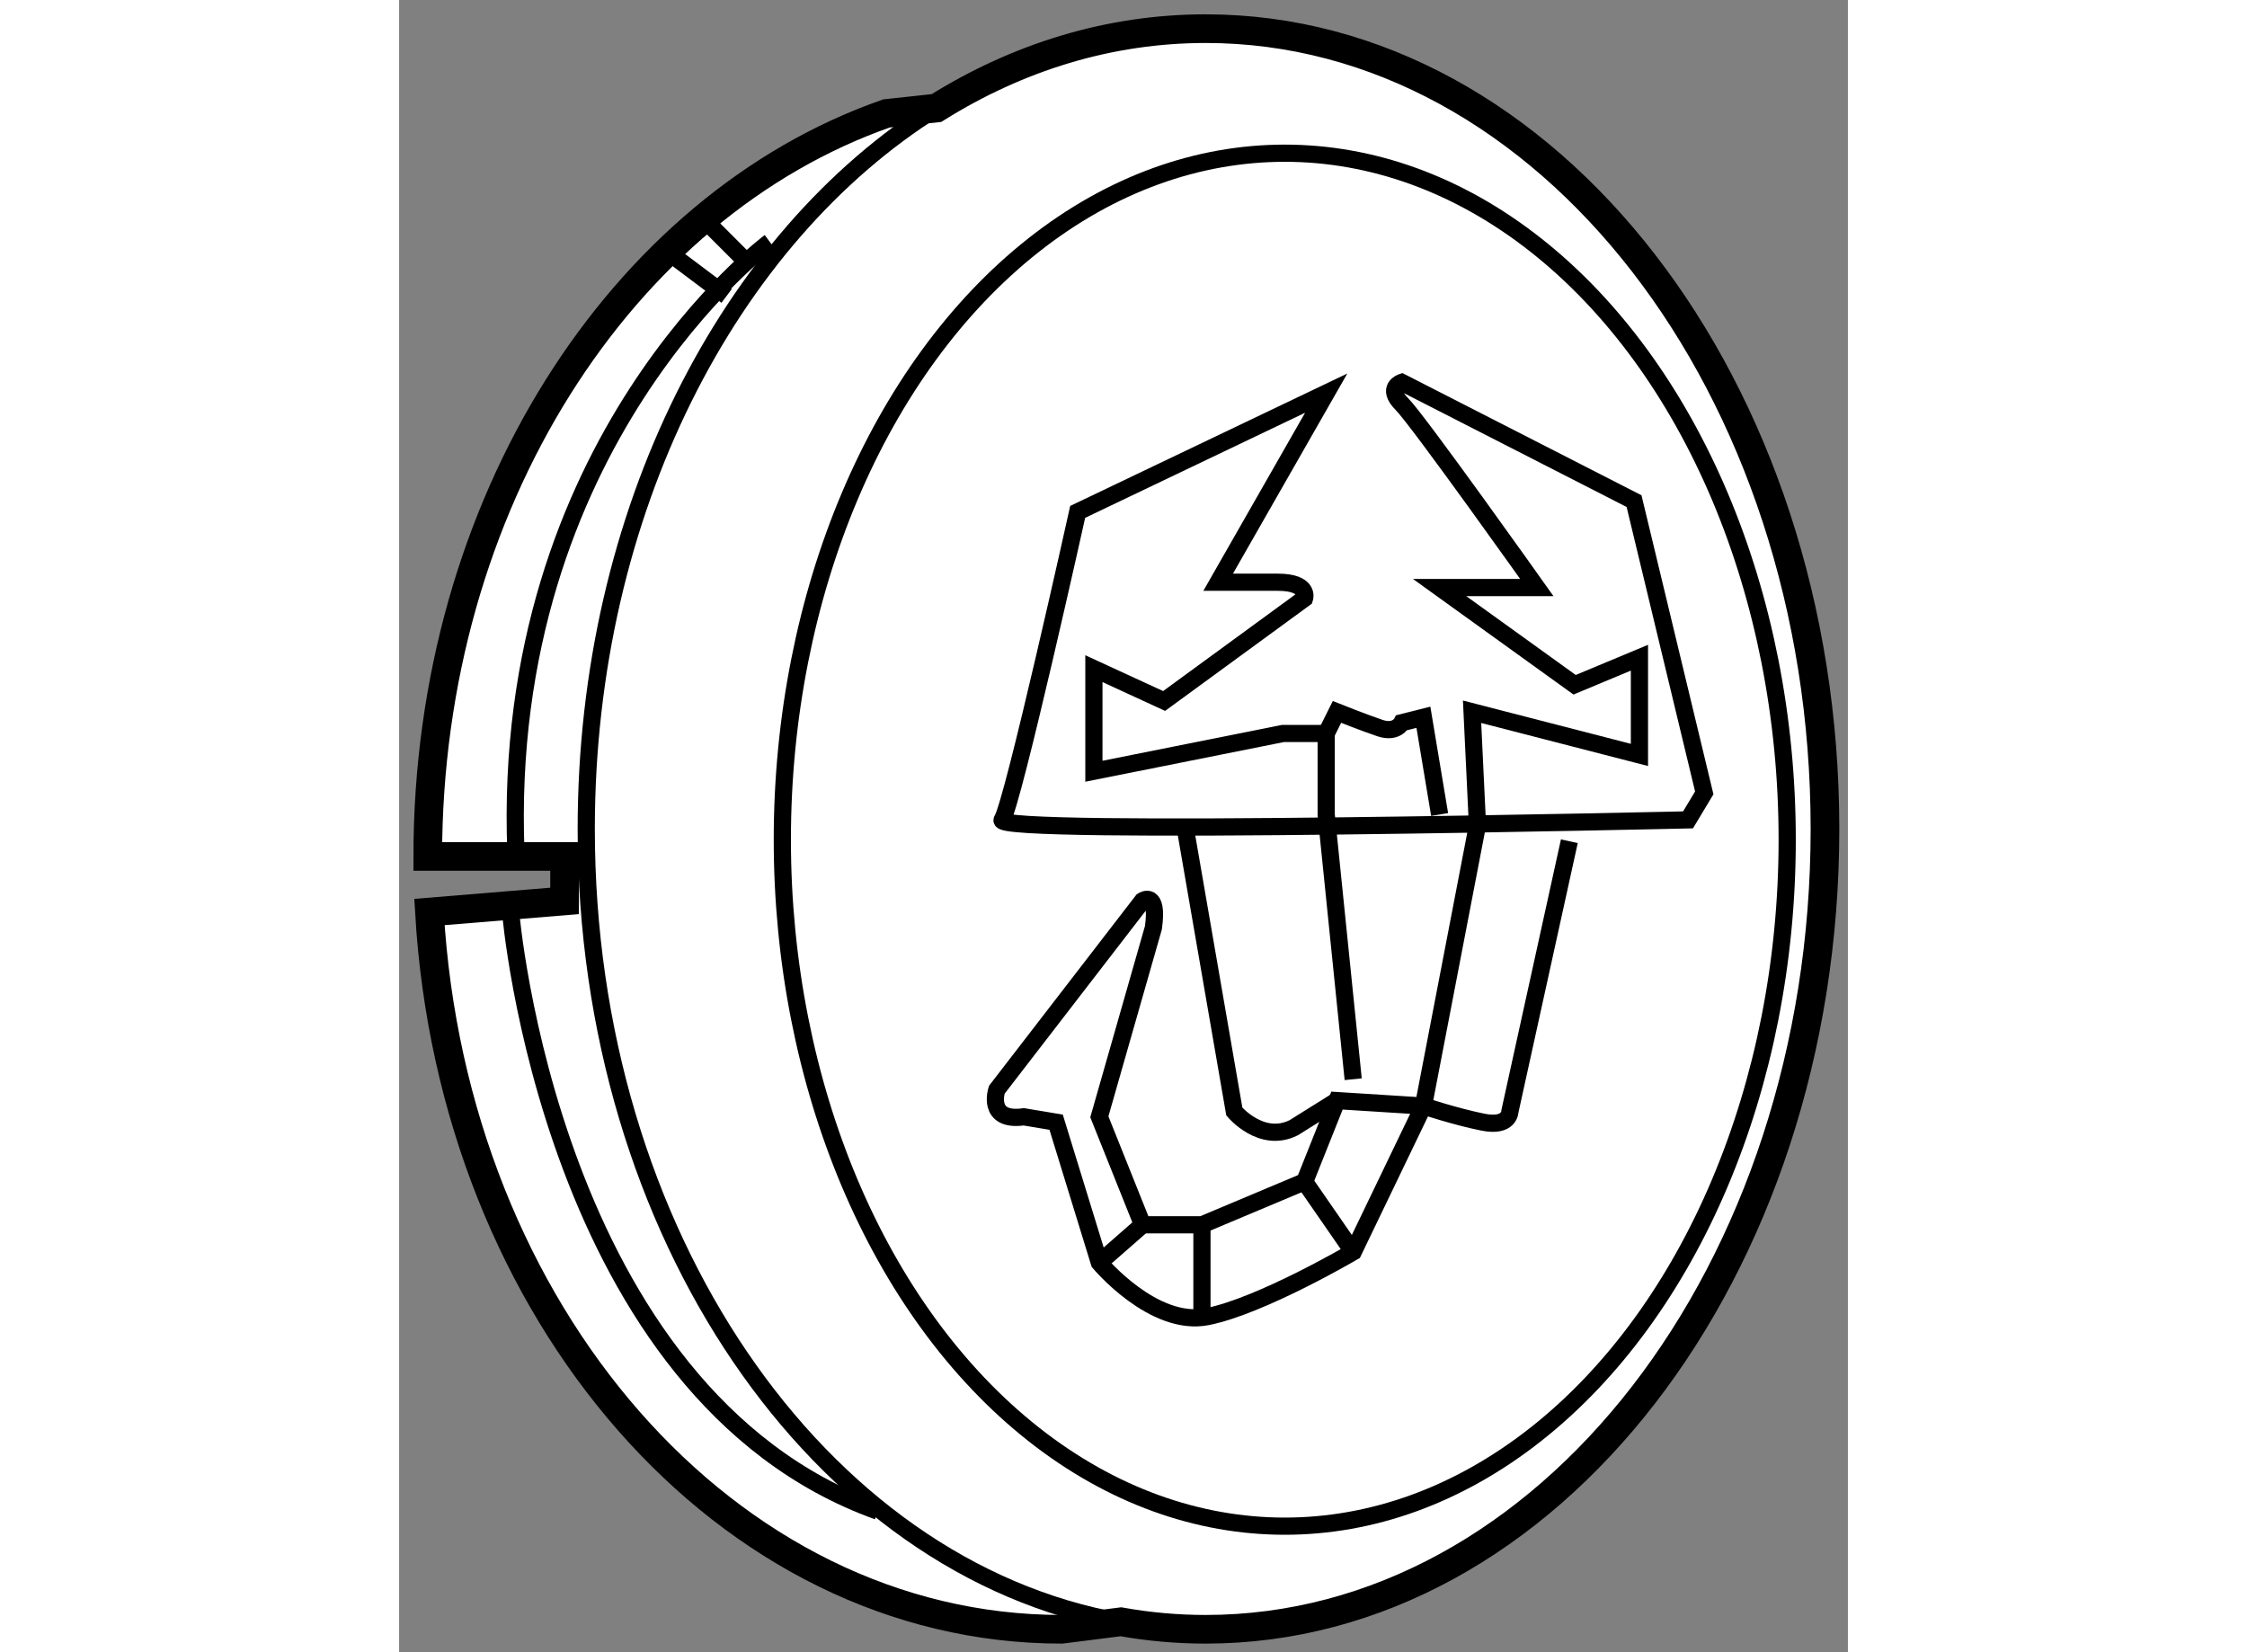
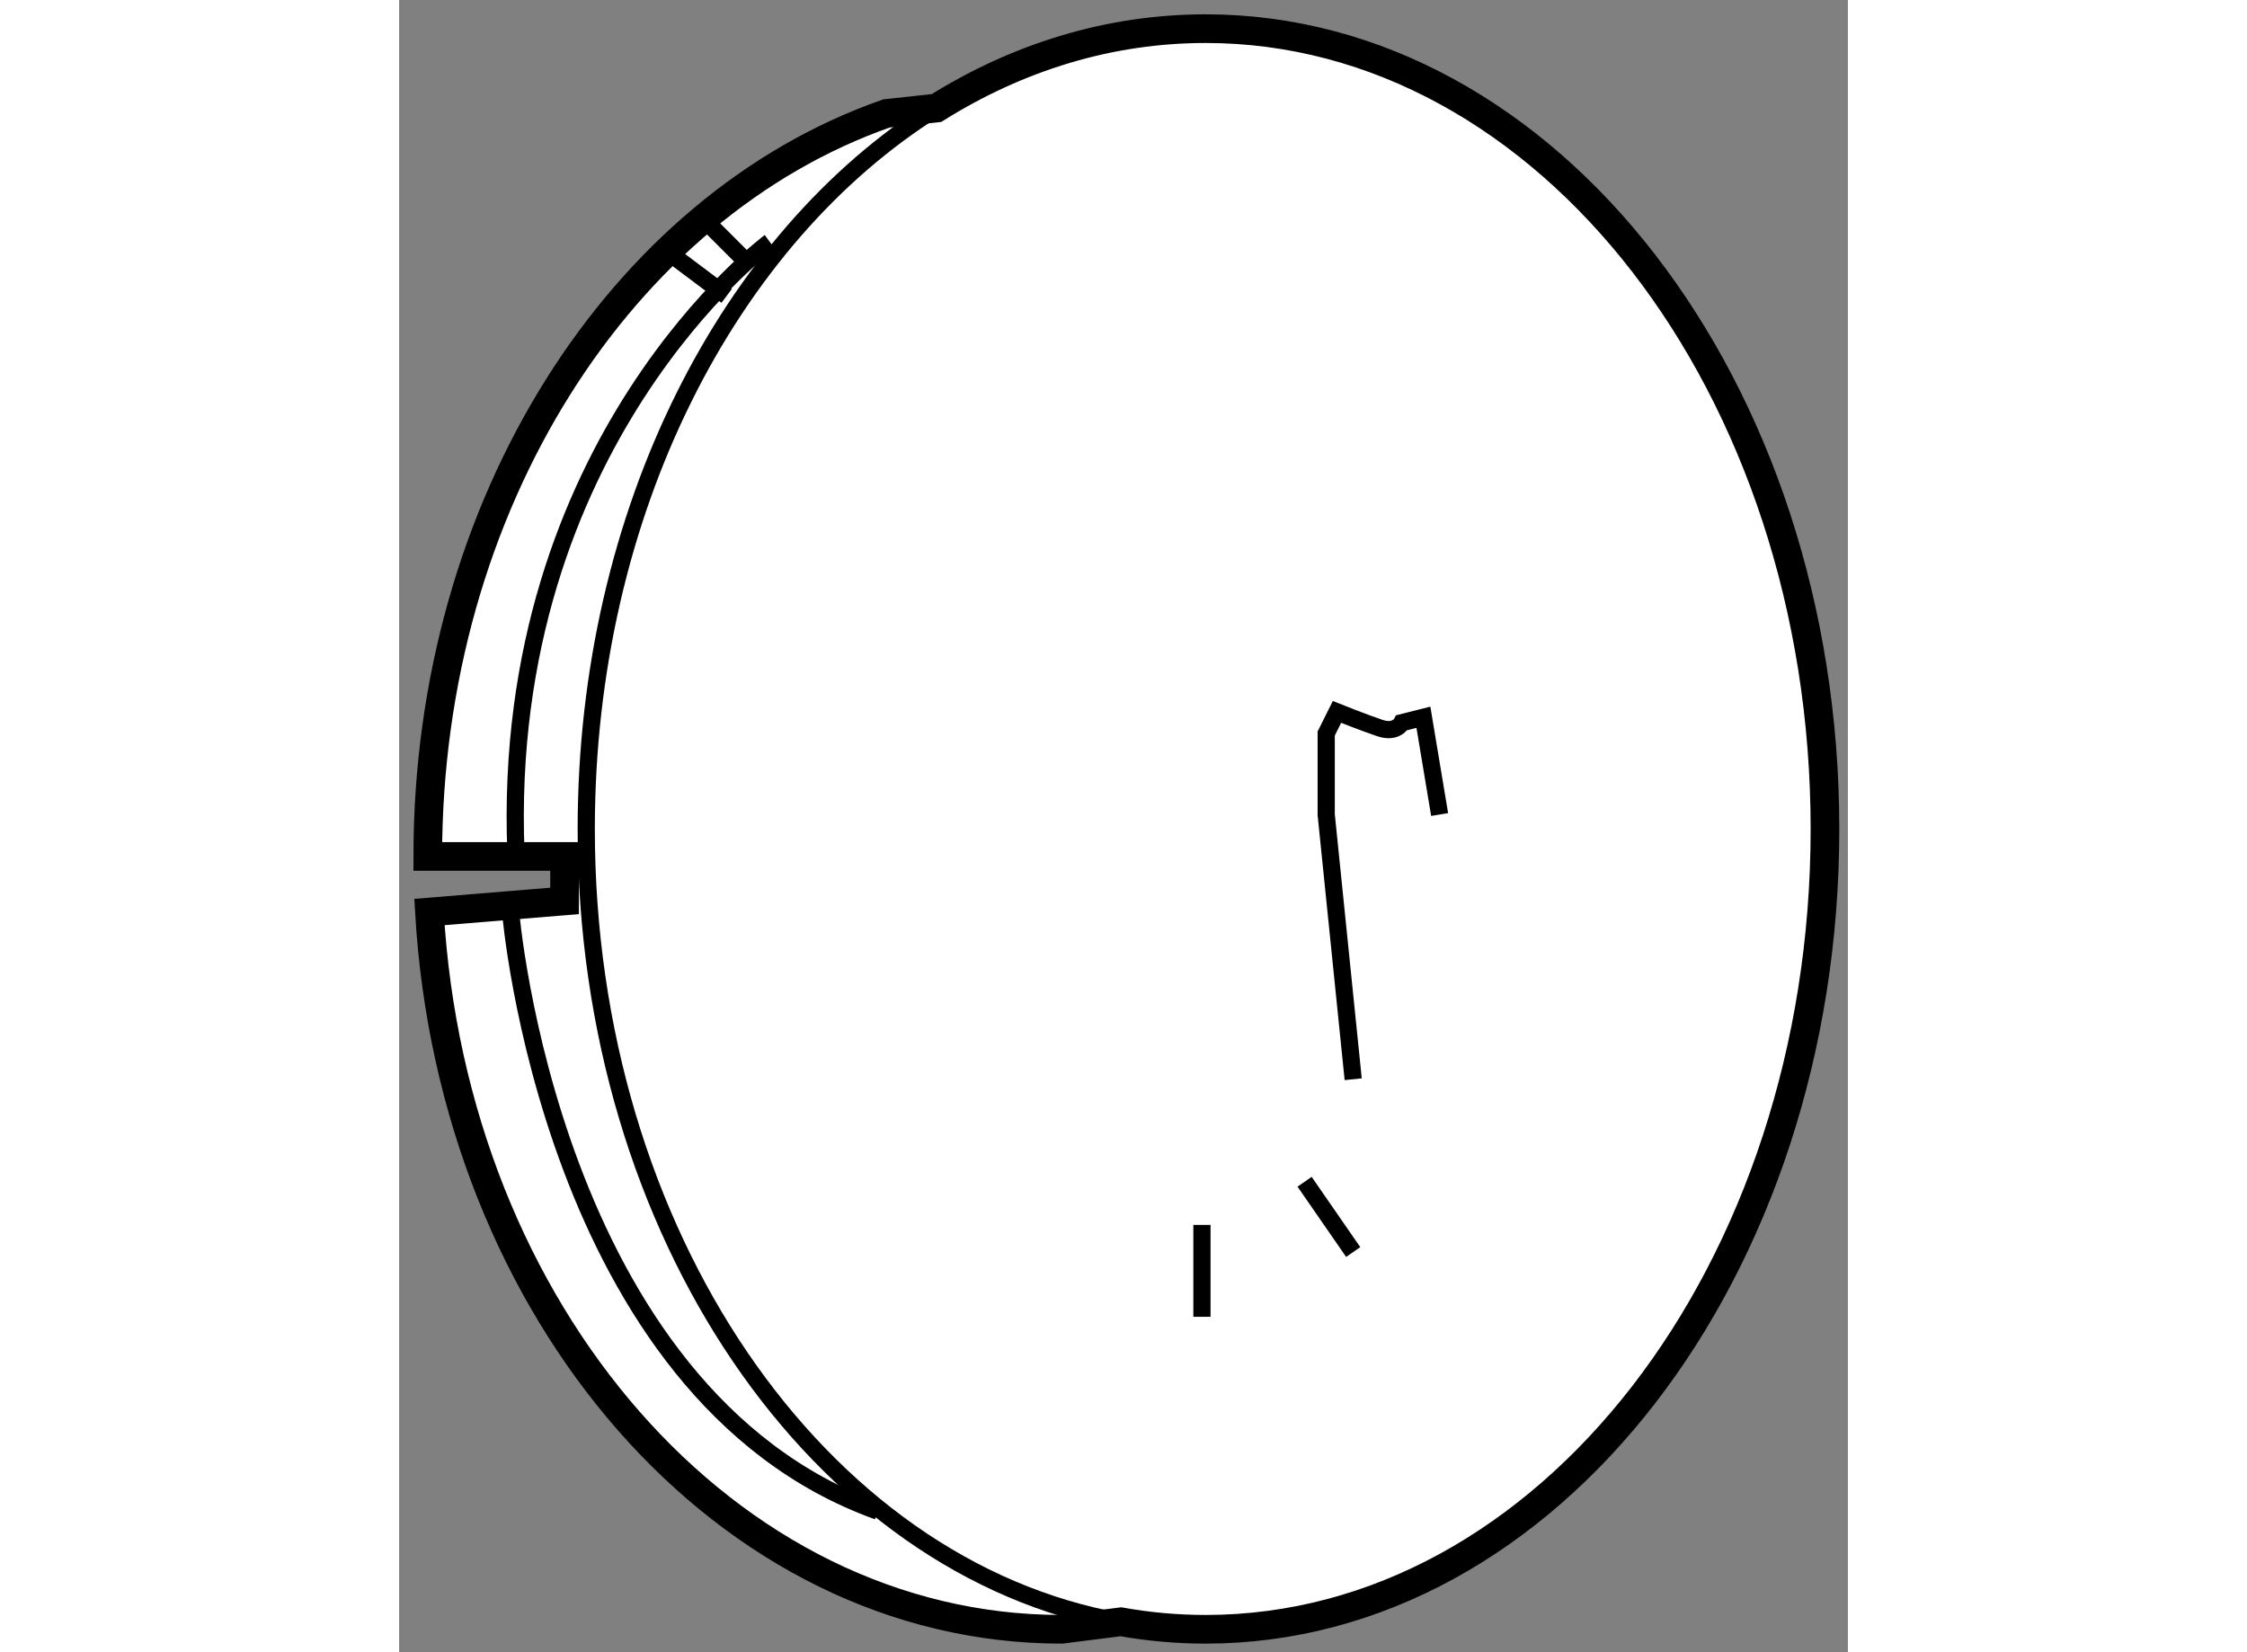
<svg xmlns="http://www.w3.org/2000/svg" version="1.1" x="0px" y="0px" width="244.8px" height="180px" viewBox="199.446 140.666 25.277 28.826" enable-background="new 0 0 244.8 180" xml:space="preserve">
  <rect x="199.446" y="140.666" width="25.277" height="28.826" fill="#808080" stroke="none" />
  <g>
    <path fill="#FFFFFF" stroke="#000000" stroke-width="0.5" d="M199.975,156.578c0.408,6.993,5.189,12.514,11.029,12.514     l1.035-0.131c0.482,0.086,0.977,0.131,1.479,0.131c5.967,0,10.805-6.252,10.805-13.963s-4.838-13.963-10.805-13.963     c-1.686,0-3.277,0.498-4.697,1.385l-0.871,0.094c-4.621,1.616-8.004,6.809-8.004,12.963h2.387v0.776L199.975,156.578z" />
    <path fill="none" stroke="#000000" stroke-width="0.3" d="M212.039,168.961c-5.27-0.932-9.328-6.77-9.328-13.832     c0-5.536,2.494-10.32,6.109-12.578" />
-     <ellipse fill="none" stroke="#000000" stroke-width="0.3" cx="214.898" cy="155.316" rx="8.766" ry="11.977" />
    <path fill="none" stroke="#000000" stroke-width="0.3" d="M217.6,154.877l-0.283-1.697l-0.377,0.095c0,0-0.094,0.188-0.377,0.095     c-0.283-0.095-0.754-0.283-0.754-0.283l-0.188,0.377v1.414l0.471,4.617" />
-     <path fill="none" stroke="#000000" stroke-width="0.3" d="M213.17,155.159l0.848,4.9c0,0,0.473,0.565,1.037,0.282l0.754-0.472" />
-     <path fill="none" stroke="#000000" stroke-width="0.3" d="M215.621,153.463h-0.754l-3.299,0.659v-1.79l1.225,0.564l2.451-1.791     c0,0,0.094-0.281-0.471-0.281h-1.037l1.885-3.299l-4.336,2.072c0,0-1.129,5.09-1.318,5.373c-0.189,0.282,11.967,0,11.967,0     l0.283-0.471l-1.225-5.09l-4.053-2.072c0,0-0.281,0.094,0,0.376c0.283,0.282,2.357,3.204,2.357,3.204H217.6l2.355,1.696     l1.131-0.472v1.696l-2.92-0.753l0.094,1.979l-0.943,4.9l-1.508-0.095l-0.564,1.414l-1.791,0.753h-1.037l-0.754-1.884l0.943-3.298     c0.094-0.66-0.189-0.472-0.189-0.472l-2.543,3.298c0,0-0.189,0.565,0.471,0.472l0.564,0.094l0.754,2.45     c0,0,0.943,1.131,1.885,0.942c0.943-0.188,2.545-1.13,2.545-1.13l1.225-2.545c0,0,0.566,0.188,1.037,0.282     c0.471,0.095,0.471-0.188,0.471-0.188l1.037-4.713" />
-     <line fill="none" stroke="#000000" stroke-width="0.3" x1="211.662" y1="162.697" x2="212.416" y2="162.037" />
    <line fill="none" stroke="#000000" stroke-width="0.3" x1="213.453" y1="162.037" x2="213.453" y2="163.64" />
    <line fill="none" stroke="#000000" stroke-width="0.3" x1="215.244" y1="161.284" x2="216.092" y2="162.51" />
    <path fill="none" stroke="#000000" stroke-width="0.3" d="M205.914,144.887c0,0-4.711,3.486-4.43,10.648" />
    <path fill="none" stroke="#000000" stroke-width="0.3" d="M201.391,156.572c0,0,0.691,8.401,6.408,10.46" />
    <line fill="none" stroke="#000000" stroke-width="0.3" x1="204.029" y1="144.98" x2="205.16" y2="145.829" />
    <line fill="none" stroke="#000000" stroke-width="0.3" x1="204.783" y1="144.51" x2="205.443" y2="145.17" />
  </g>
</svg>